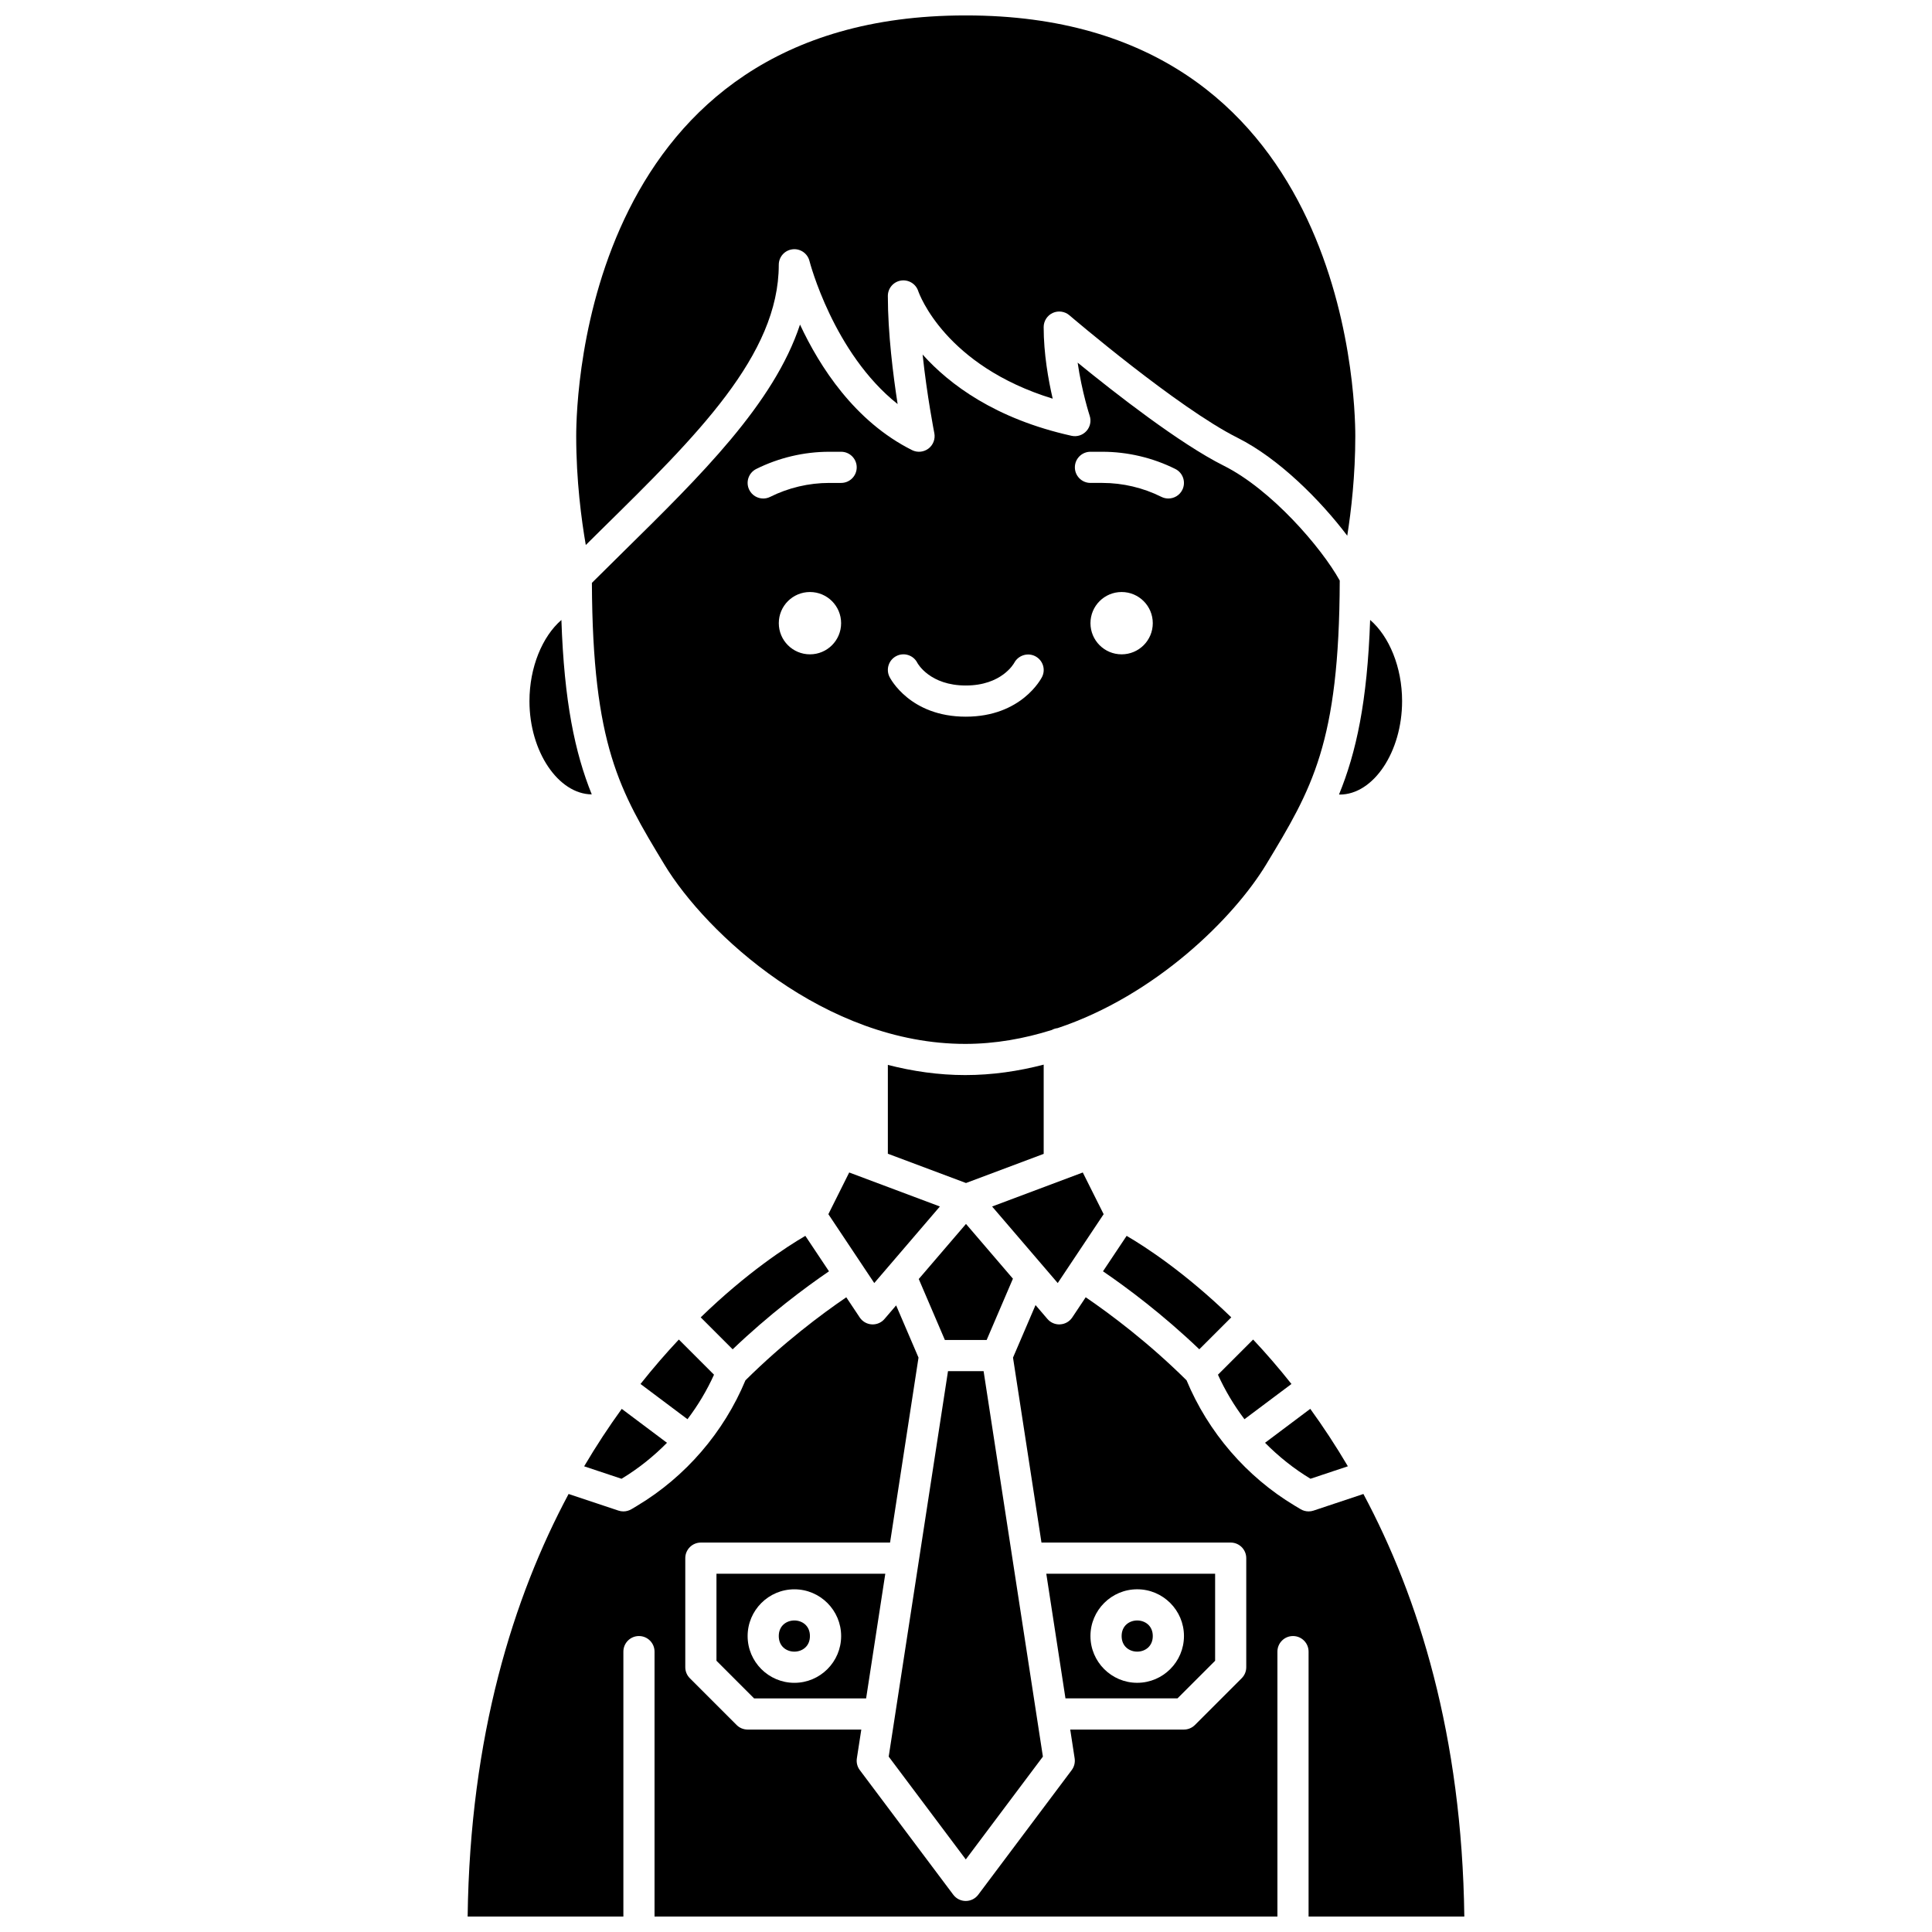
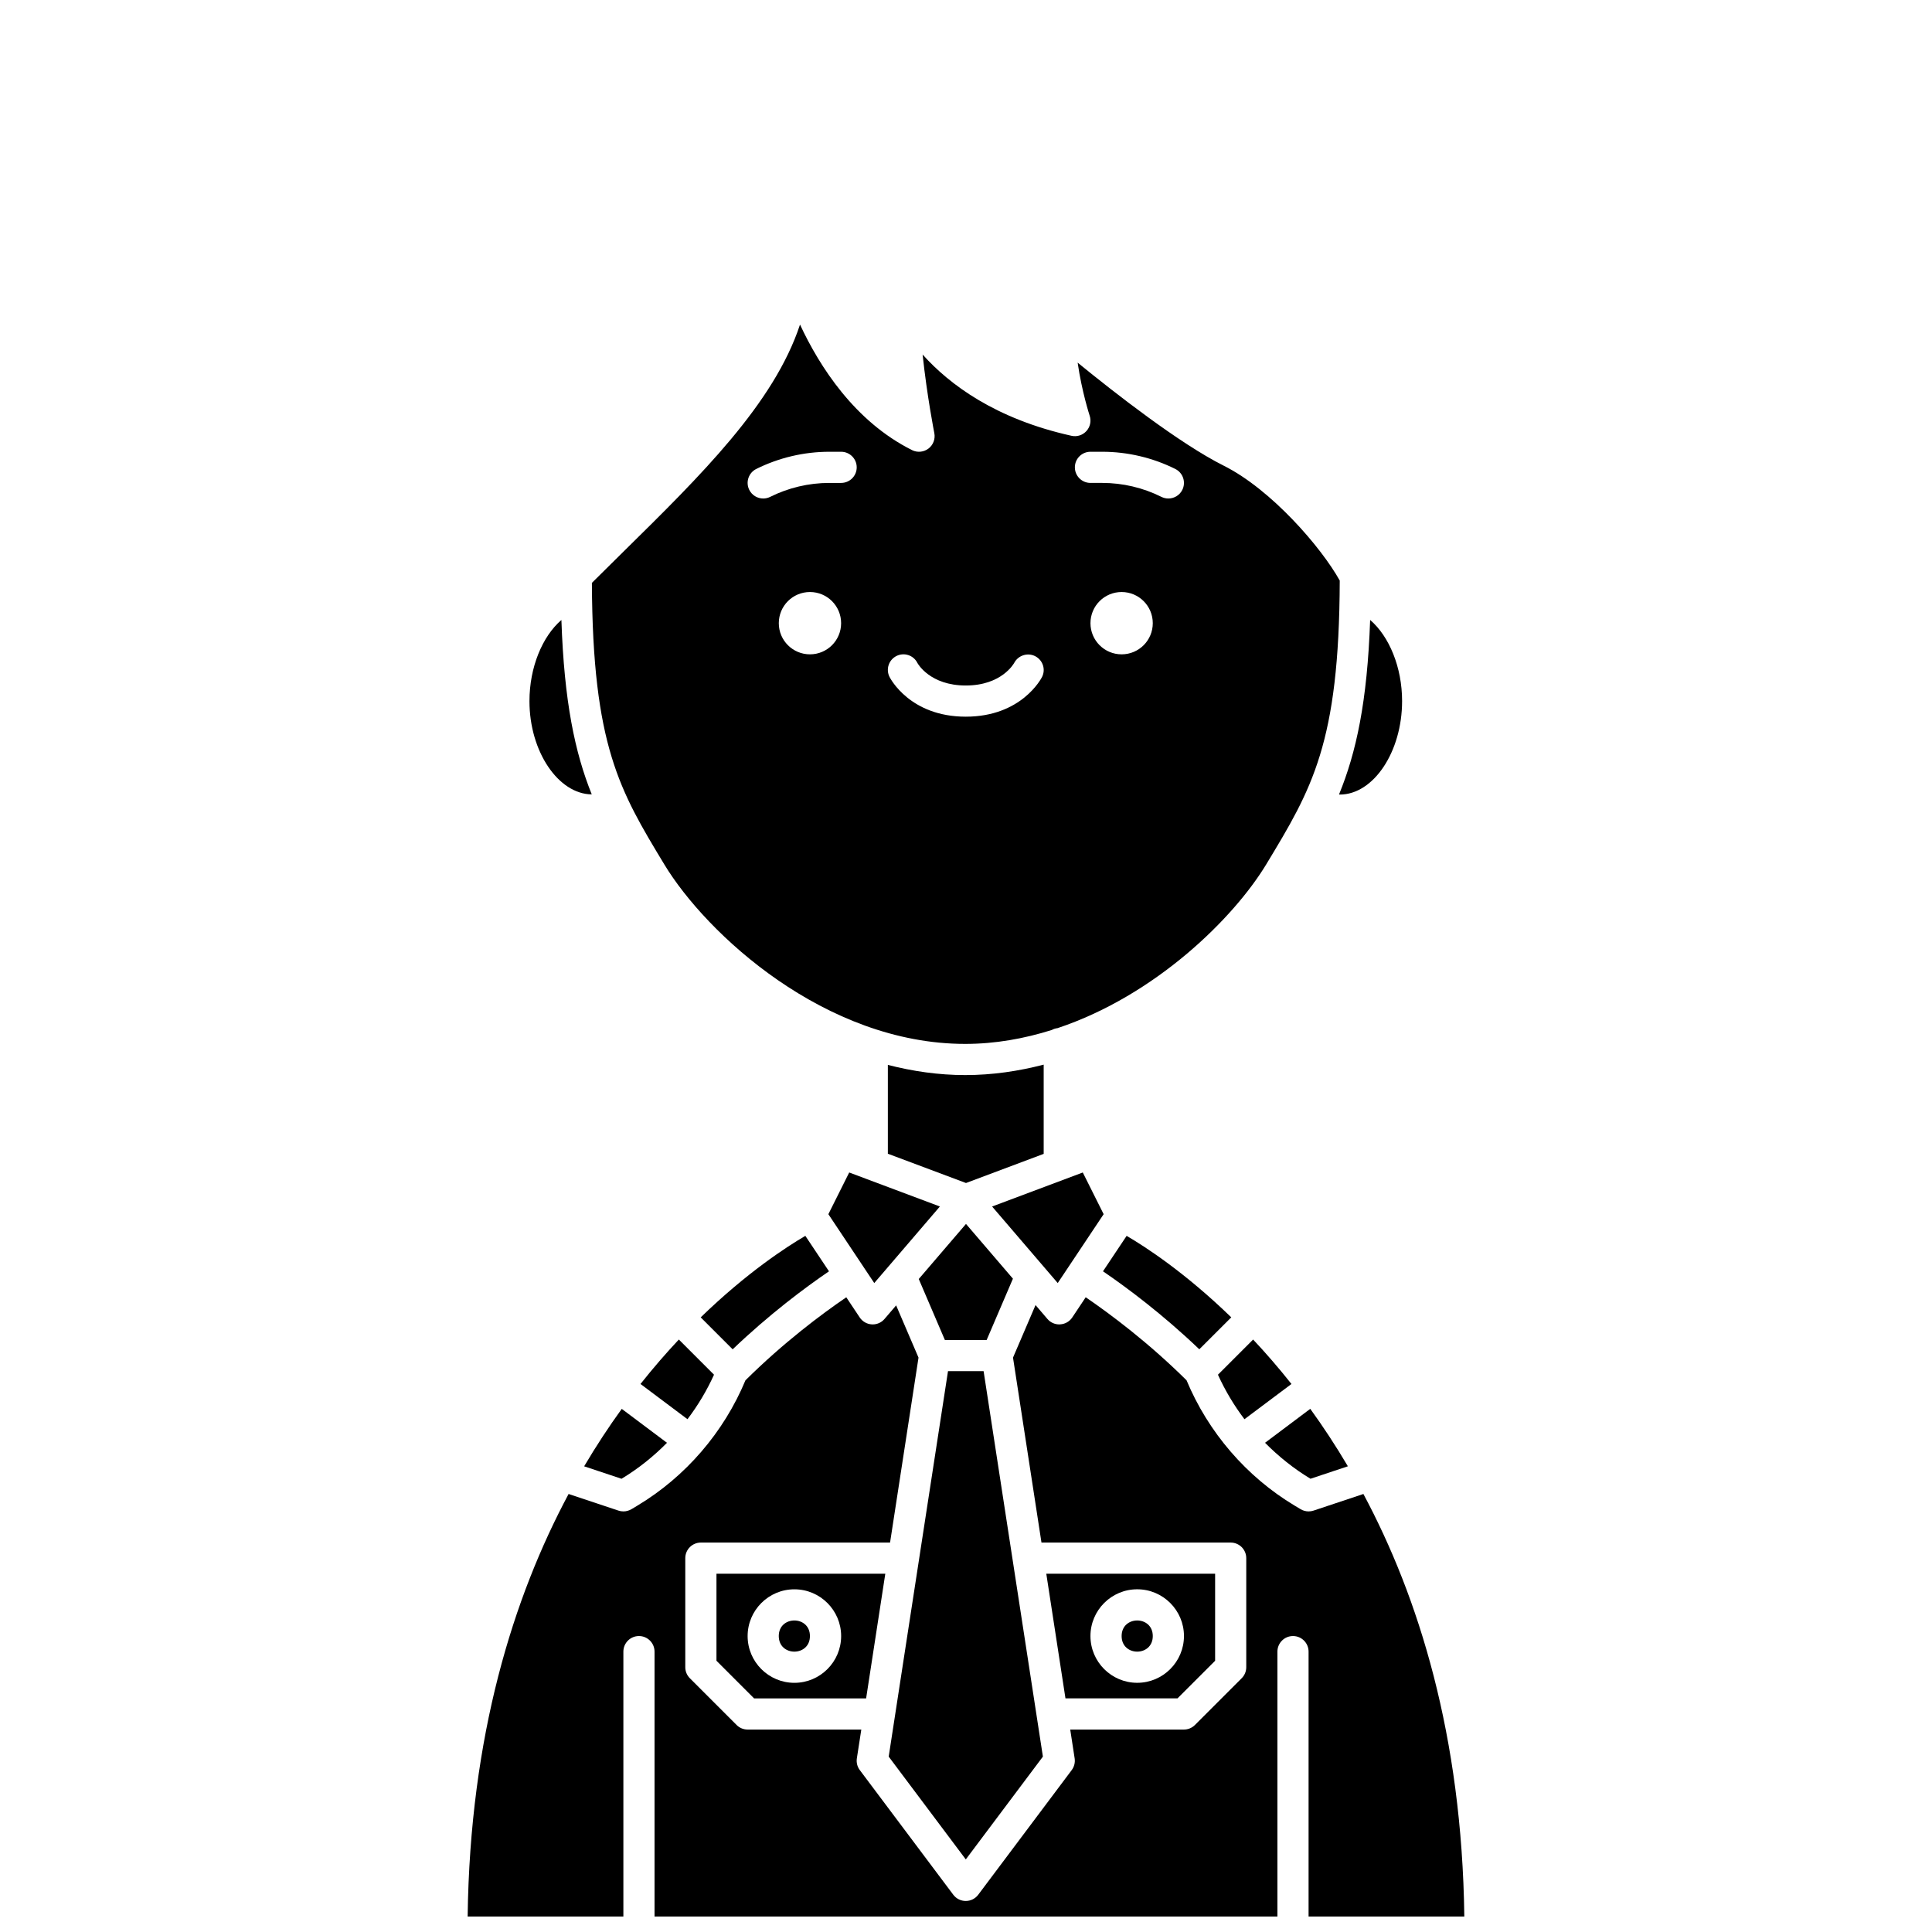
<svg xmlns="http://www.w3.org/2000/svg" width="800px" height="800px" version="1.1" viewBox="144 144 512 512">
  <defs>
    <clipPath id="b">
      <path d="m267 487h266v164.9h-266z" />
    </clipPath>
    <clipPath id="a">
      <path d="m296 148.09h208v140.91h-208z" />
    </clipPath>
  </defs>
  <path d="m333.22 508.31-9.32-9.32c-3.34 3.555-6.746 7.473-10.16 11.777l12.449 9.336c2.769-3.648 5.137-7.606 7.031-11.793z" />
  <path d="m308.71 535.89c4.414-2.656 8.441-5.883 12.047-9.531l-11.988-8.992c-3.387 4.68-6.731 9.742-9.965 15.223z" />
  <path d="m427.11 479.82 0.004-0.008 0.008-0.008 9.355-14.031-5.527-11.051-24.031 9.016 17.391 20.285z" />
  <path d="m372.88 479.81c0 0.004 0 0.008 0.004 0.008l2.805 4.203 17.391-20.289-19.293-7.234c-0.125-0.047-0.242-0.078-0.359-0.137l-4.379-1.641-5.523 11.051 9.348 14.023c0 0.012 0.004 0.012 0.008 0.016z" />
  <path d="m363.69 480.91-6.266-9.395c-5 2.918-15.539 9.773-27.73 21.598l8.469 8.469c9.727-9.297 19.172-16.336 25.527-20.672z" />
  <path d="m387.48 482.95 6.922 16.156h11.074l6.961-16.242-12.438-14.512z" />
  <path d="m499.05 354.57c8.953 0 16.52-11.348 16.52-24.777 0-8.957-3.414-17.156-8.469-21.504-0.75 21.668-3.691 35.156-8.246 46.258 0.062 0 0.129 0.023 0.195 0.023z" />
  <path d="m385.71 263.29c-15.215-7.606-24.512-22.145-29.699-33.27-6.894 20.918-26.344 40.047-46.688 60.07-2.801 2.754-5.633 5.551-8.465 8.375 0.191 43.125 7.371 55.086 19.195 74.621 11.121 18.391 42.609 47.559 79.746 47.559 7.961 0 15.641-1.398 22.938-3.688 0.465-0.266 0.98-0.426 1.535-0.492 26.023-8.691 46.711-29.219 55.285-43.387 12.113-20.02 19.363-32.066 19.488-75.223-4.898-8.809-18.137-24.137-30.742-30.441-11.668-5.836-28.898-19.297-38.715-27.309 1.129 7.781 3.16 13.965 3.184 14.055 0.473 1.406 0.145 2.965-0.855 4.066-0.992 1.102-2.504 1.594-3.961 1.262-20.195-4.484-32.363-13.621-39.457-21.535 1.188 11.125 3.082 20.684 3.106 20.824 0.309 1.547-0.289 3.133-1.543 4.094-1.254 0.957-2.945 1.121-4.352 0.418zm55.531 54.117c-4.562 0-8.258-3.695-8.258-8.258s3.695-8.258 8.258-8.258 8.258 3.695 8.258 8.258-3.695 8.258-8.258 8.258zm-8.262-53.684h3.156c6.676 0 13.363 1.578 19.34 4.562 2.039 1.02 2.867 3.5 1.848 5.543-0.723 1.449-2.18 2.281-3.699 2.281-0.621 0-1.25-0.141-1.84-0.434-4.832-2.418-10.242-3.695-15.648-3.695h-3.156c-2.281 0-4.129-1.852-4.129-4.129 0-2.281 1.852-4.129 4.129-4.129zm-74.332 53.684c-4.562 0-8.258-3.695-8.258-8.258s3.695-8.258 8.258-8.258 8.258 3.695 8.258 8.258-3.695 8.258-8.258 8.258zm8.258-45.426h-3.156c-5.402 0-10.812 1.277-15.648 3.695-0.586 0.293-1.219 0.434-1.836 0.434-1.516 0-2.973-0.836-3.699-2.285-1.02-2.039-0.195-4.523 1.848-5.543 5.977-2.981 12.66-4.559 19.34-4.559h3.156c2.281 0 4.129 1.852 4.129 4.129 0 2.281-1.848 4.129-4.133 4.129zm33.039 53.684c9.488 0 12.719-5.785 12.852-6.027 1.07-1.98 3.559-2.766 5.555-1.734 2.004 1.039 2.816 3.465 1.809 5.484-0.215 0.426-5.445 10.539-20.215 10.539-14.773 0-19.996-10.113-20.215-10.543-1.02-2.039-0.195-4.523 1.848-5.543 2.043-1.023 4.523-0.191 5.543 1.848 0.105 0.191 3.332 5.977 12.824 5.977z" />
  <path d="m395.23 507.37-15.715 102.15 20.43 27.246 20.434-27.246-15.715-102.15z" />
  <path d="m379.29 426.21v23.539l20.707 7.762 20.59-7.723v-23.648c-6.684 1.738-13.633 2.766-20.793 2.766-7.059 0-13.91-1.008-20.504-2.695z" />
  <path d="m470.3 493.11c-12.188-11.824-22.727-18.676-27.73-21.598l-6.266 9.395c6.359 4.336 15.805 11.383 25.523 20.668z" />
  <path d="m486.25 510.77c-3.41-4.301-6.812-8.219-10.16-11.777l-9.32 9.32c1.895 4.188 4.262 8.141 7.023 11.793z" />
  <path d="m343.84 594.09h29.691l5.082-33.035-44.742-0.004v23.066zm10.68-28.906c6.832 0 12.391 5.559 12.391 12.391s-5.559 12.391-12.391 12.391-12.391-5.559-12.391-12.391 5.559-12.391 12.391-12.391z" />
  <path d="m449.5 577.57c0 5.508-8.258 5.508-8.258 0 0-5.504 8.258-5.504 8.258 0" />
  <path d="m358.64 577.57c0 5.508-8.258 5.508-8.258 0 0-5.504 8.258-5.504 8.258 0" />
  <path d="m466.02 584.12v-23.07h-44.742l5.082 33.035h29.691zm-20.648 5.84c-6.832 0-12.391-5.559-12.391-12.391 0-6.832 5.559-12.391 12.391-12.391 6.832 0 12.391 5.559 12.391 12.391-0.004 6.832-5.559 12.391-12.391 12.391z" />
  <g clip-path="url(#b)">
    <path d="m532.06 651.9c-0.625-47.957-12.09-84.578-26.746-111.98l-13.215 4.406c-0.426 0.141-0.867 0.211-1.309 0.211-0.738 0-1.473-0.199-2.125-0.59l-1.578-0.945c-12.789-7.672-22.906-19.449-28.641-33.211-10.082-9.992-20.125-17.496-26.723-22.004l-3.566 5.352c-0.719 1.078-1.895 1.754-3.188 1.828-0.09 0.016-0.172 0.016-0.254 0.016-1.203 0-2.352-0.523-3.133-1.441l-3.156-3.684-5.969 13.922 7.543 49.016h50.141c2.281 0 4.129 1.852 4.129 4.129v28.906c0 1.094-0.434 2.148-1.211 2.918l-12.391 12.391c-0.777 0.777-1.824 1.211-2.918 1.211h-30.129l1.172 7.633c0.168 1.098-0.113 2.219-0.777 3.106l-24.777 33.035c-0.777 1.039-2.004 1.652-3.305 1.652s-2.523-0.609-3.305-1.652l-24.777-33.035c-0.668-0.887-0.945-2.008-0.777-3.106l1.18-7.633h-30.129c-1.094 0-2.148-0.434-2.918-1.211l-12.391-12.391c-0.777-0.777-1.211-1.824-1.211-2.918v-28.906c0-2.281 1.852-4.129 4.129-4.129h50.141l7.539-49.016-5.93-13.836-3.082 3.594c-0.777 0.918-1.926 1.445-3.129 1.445-0.082 0-0.164 0-0.246-0.008-1.293-0.078-2.469-0.754-3.188-1.828l-3.566-5.352c-6.598 4.5-16.637 12.004-26.723 22.004-5.731 13.762-15.852 25.539-28.641 33.211l-1.578 0.945c-0.656 0.383-1.391 0.582-2.129 0.582-0.438 0-0.879-0.07-1.305-0.211l-13.215-4.406c-14.66 27.406-26.129 64.027-26.754 111.98h41.27v-70.203c0-2.281 1.852-4.129 4.129-4.129 2.281 0 4.129 1.852 4.129 4.129v70.203h165.07v-70.203c0-2.281 1.852-4.129 4.129-4.129 2.281 0 4.129 1.852 4.129 4.129v70.203z" />
  </g>
  <path d="m501.2 532.58c-3.234-5.481-6.578-10.543-9.965-15.223l-11.988 8.996c3.606 3.644 7.637 6.875 12.047 9.531z" />
  <g clip-path="url(#a)">
-     <path d="m303.52 284.2c25.148-24.738 46.863-46.109 46.863-70.031 0-2.086 1.551-3.84 3.621-4.098 2.055-0.262 4.004 1.07 4.512 3.09 0.07 0.277 6.332 24.406 23.363 37.922-1.188-7.656-2.59-18.789-2.59-28.656 0-2.023 1.465-3.754 3.469-4.074 2.004-0.312 3.941 0.855 4.578 2.769 0.289 0.844 7.144 19.781 35.641 28.531-1.152-4.961-2.394-11.922-2.394-18.969 0-1.613 0.941-3.078 2.402-3.754 1.465-0.664 3.188-0.43 4.414 0.617 0.285 0.242 28.715 24.543 44.582 32.48 10.91 5.461 21.965 16.547 29.055 25.938 1.043-6.602 2.133-15.965 2.133-26.375 0-11.414-2.894-111.5-103.09-111.5h-0.289c-100.19 0.004-103.09 100.09-103.09 111.5 0 11.785 1.395 22.238 2.539 28.844 1.43-1.406 2.867-2.844 4.285-4.238z" />
-   </g>
+     </g>
  <path d="m300.82 354.52c-4.449-11.035-7.309-24.535-8.043-46.219-5.051 4.352-8.465 12.547-8.465 21.5-0.004 13.406 7.68 24.645 16.508 24.719z" />
</svg>